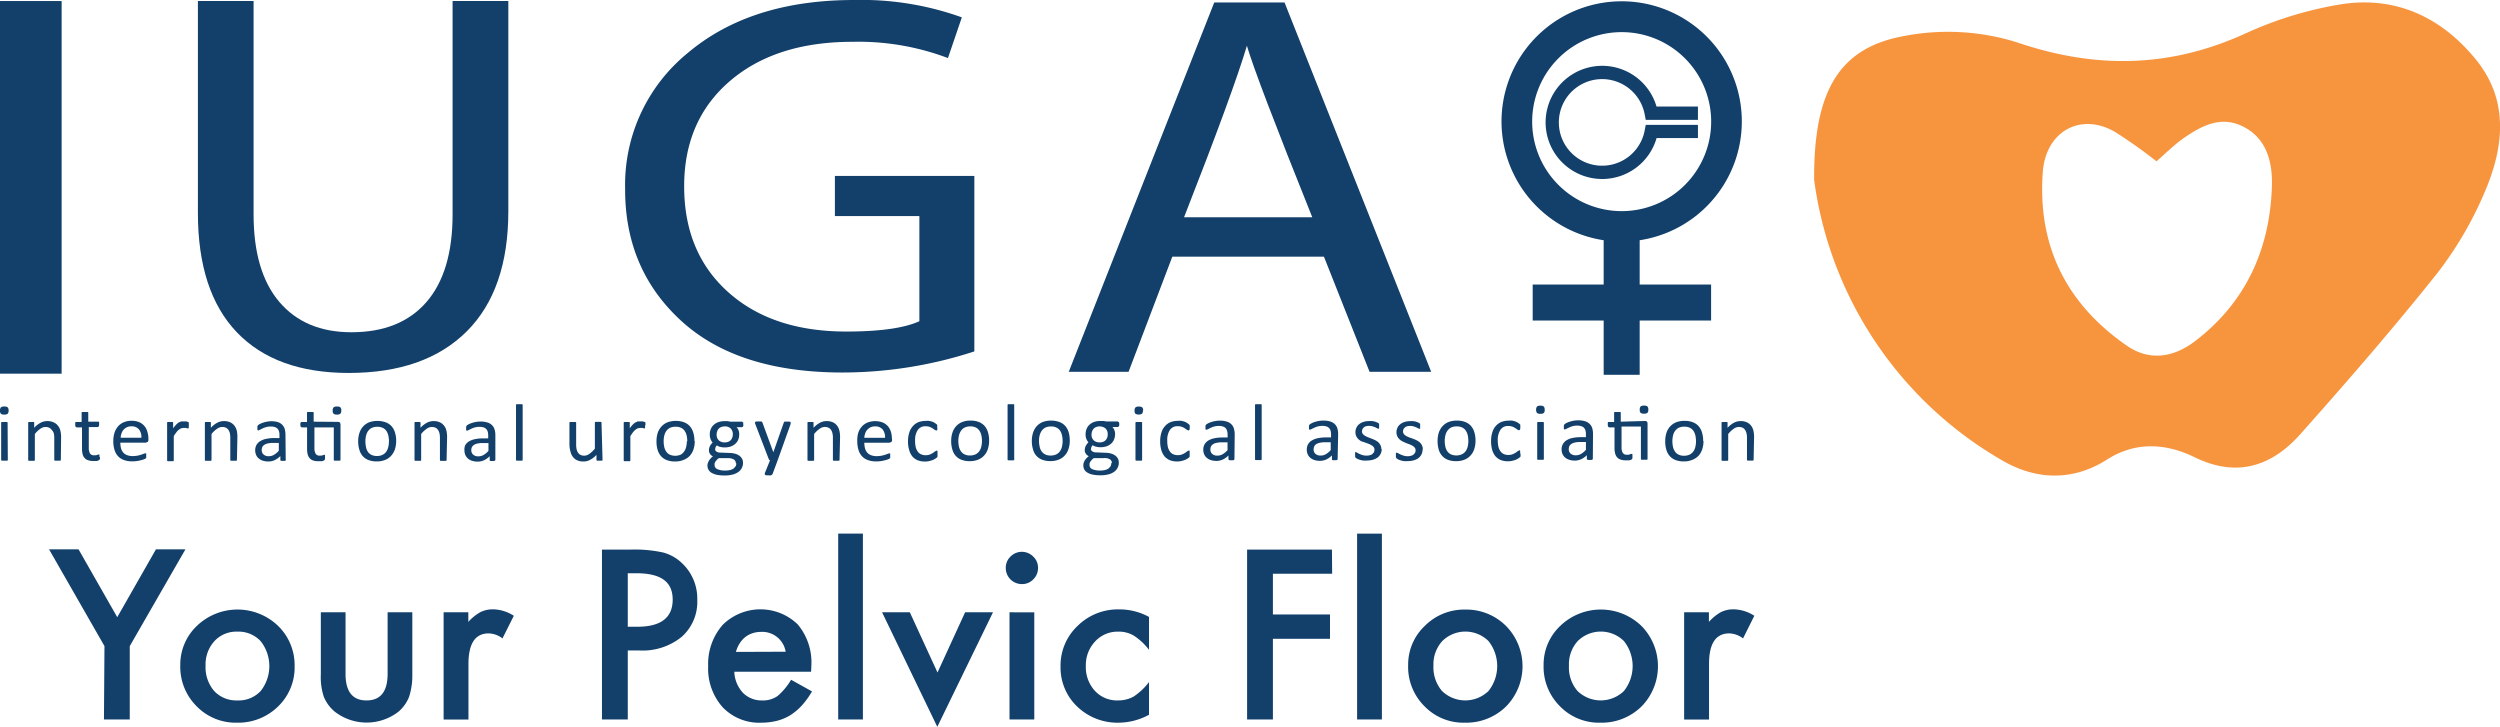
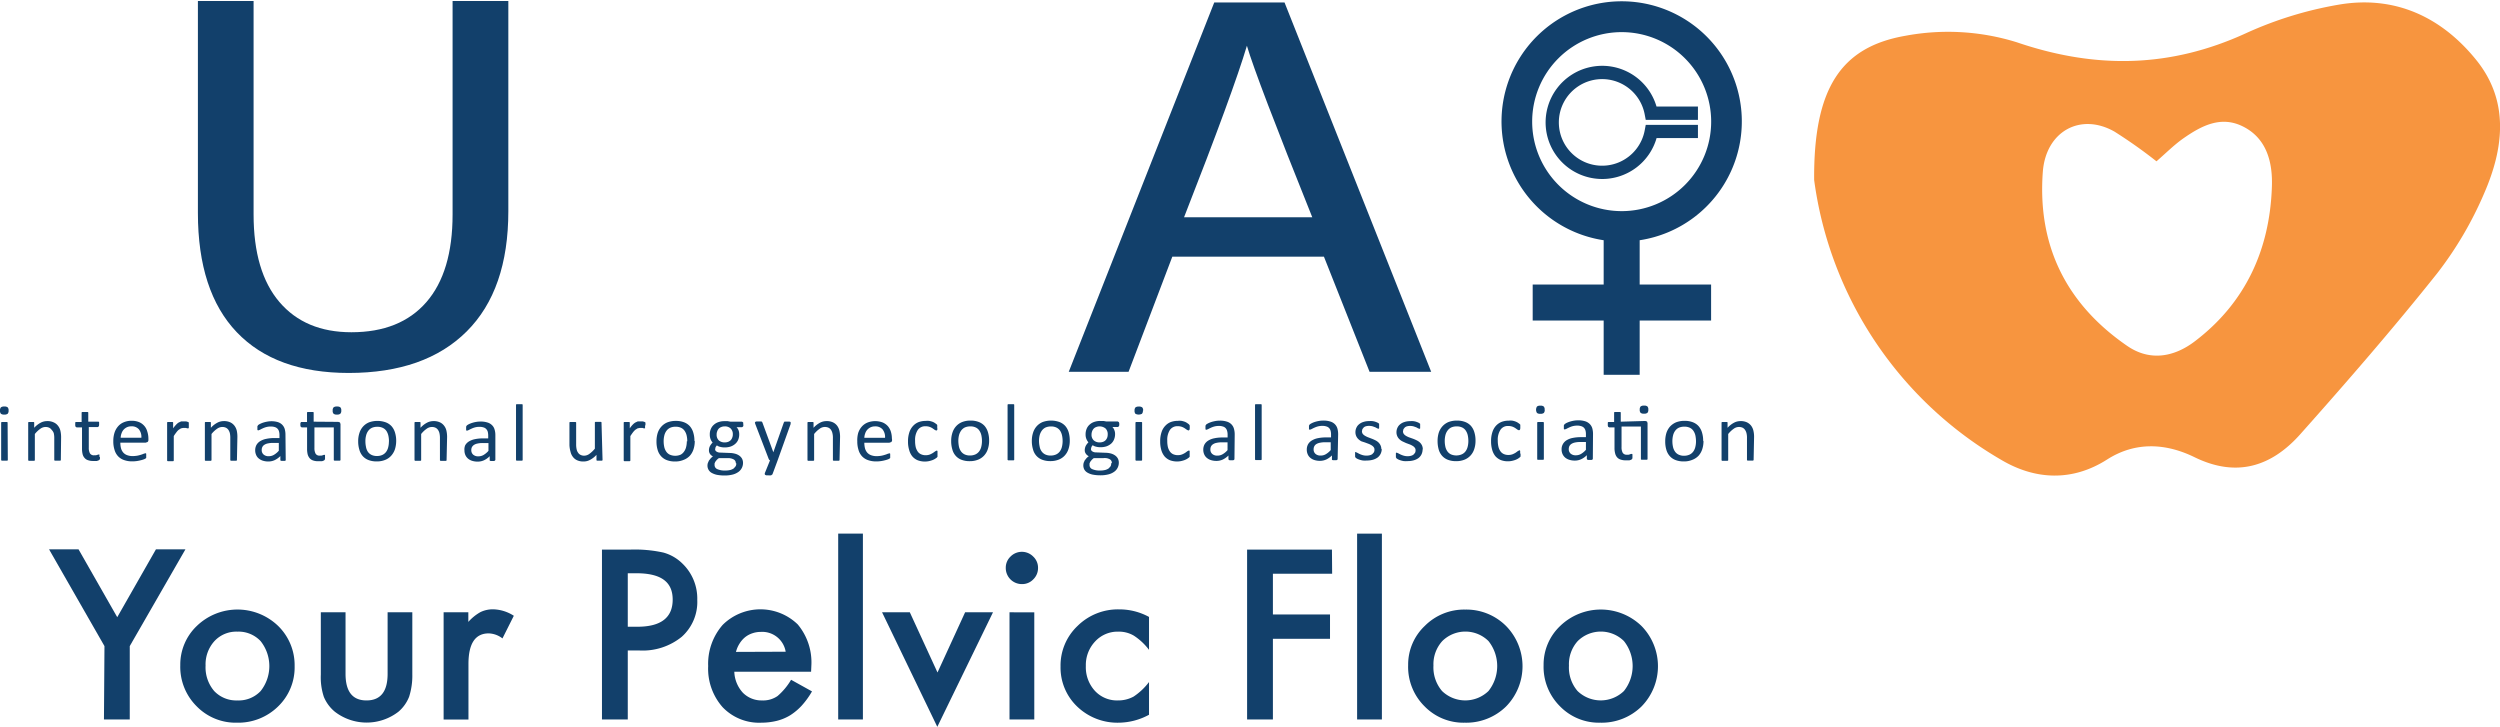
<svg xmlns="http://www.w3.org/2000/svg" viewBox="0 0 387.44 112.64">
  <defs>
    <style>.cls-1{fill:#f7953f;}.cls-2{fill:#12406b;}</style>
  </defs>
  <g id="Layer_2" data-name="Layer 2">
    <g id="Layer_1-2" data-name="Layer 1">
      <path class="cls-1" d="M281.15,27.9a59.23,59.23,0,0,0,29,43.37c5.25,3.11,11,3.4,16.42-.07,4.43-2.82,9.14-2.49,13.52-.35,6.57,3.22,12,1.44,16.49-3.66,7.21-8.1,14.33-16.3,21.1-24.8A56.4,56.4,0,0,0,385,29.93c3-6.9,3.91-14.17-1.15-20.52C378.37,2.56,371.08-.73,362.52.71a58.22,58.22,0,0,0-14.43,4.43c-11.76,5.4-23.31,5.58-35.54,1.41a35.88,35.88,0,0,0-17.29-1C285.24,7.31,281.05,13.76,281.15,27.9Zm35.44-1.29c.48-6.25,5.83-9.21,11.11-6.21A76.07,76.07,0,0,1,334.2,25c1.38-1.19,2.64-2.46,4.06-3.48,2.85-2,5.92-3.67,9.4-1.89,3.64,1.85,4.55,5.54,4.43,9.23-.31,9.89-4.15,18.09-11.9,24-3.25,2.49-7,3.17-10.52.75C320.44,47.27,315.71,38.32,316.59,26.61Z" />
      <path class="cls-2" d="M1.33,63.62a.69.69,0,0,1-.14.5.79.79,0,0,1-.53.13.76.76,0,0,1-.52-.13A.67.67,0,0,1,0,63.63a.71.71,0,0,1,.14-.5A.81.81,0,0,1,.67,63a.76.76,0,0,1,.52.13.67.67,0,0,1,.14.49m-.12,7.62,0,.08-.08.07-.17,0-.26,0-.26,0-.17,0-.09-.07,0-.08V65.55l0-.08.09-.07.17,0H.93l.17,0,.08.07,0,.08Zm8.22,0,0,.08-.08.07-.17,0-.26,0-.26,0-.17,0-.08-.07,0-.08V67.91a3.31,3.31,0,0,0-.08-.79A1.5,1.5,0,0,0,8,66.61a1,1,0,0,0-.39-.33,1.35,1.35,0,0,0-.55-.11,1.39,1.39,0,0,0-.81.28,4.18,4.18,0,0,0-.85.81v4l0,.08-.08.07-.16,0-.27,0-.26,0-.17,0-.09-.07,0-.08V65.55l0-.09.08-.06.15,0h.48l.15,0,.07.06,0,.09v.75a3.61,3.61,0,0,1,1-.79,2.14,2.14,0,0,1,1-.25,2.24,2.24,0,0,1,1,.19A1.69,1.69,0,0,1,9,66a1.94,1.94,0,0,1,.36.75,4.48,4.48,0,0,1,.11,1Zm6.06-.42,0,.29-.08.16-.16.09-.24.08-.28,0-.3,0a2.3,2.3,0,0,1-.79-.12,1.1,1.1,0,0,1-.53-.35,1.32,1.32,0,0,1-.31-.6,3.6,3.6,0,0,1-.09-.86V66.24h-.83l-.16-.1a.66.66,0,0,1-.06-.33l0-.2,0-.13.07-.08.1,0h.82V64l0-.09.08-.06.17,0,.26,0,.27,0,.16,0,.09.06,0,.09v1.35h1.52l.09,0,.07.08,0,.13v.2a.66.66,0,0,1-.06.33l-.15.1H13.76v3.18a1.77,1.77,0,0,0,.18.89.7.7,0,0,0,.65.3l.27,0,.21-.06.15-.06.12,0,.07,0,0,.06,0,.12v.19M23,68.15a.42.42,0,0,1-.13.35l-.29.1H18.65a3.69,3.69,0,0,0,.1.86,1.74,1.74,0,0,0,.33.65,1.48,1.48,0,0,0,.6.42,2.35,2.35,0,0,0,.9.15,4.16,4.16,0,0,0,.75-.07,4.94,4.94,0,0,0,.56-.15,3.44,3.44,0,0,0,.4-.15l.23-.06.08,0,.06.06,0,.13v.33l0,.11,0,.08-.06.07-.21.12a3.56,3.56,0,0,1-.46.15,6,6,0,0,1-.65.14,4.75,4.75,0,0,1-.78.06,3.72,3.72,0,0,1-1.27-.2,2.3,2.3,0,0,1-.92-.58,2.39,2.39,0,0,1-.56-1,4.23,4.23,0,0,1-.19-1.35,4.17,4.17,0,0,1,.19-1.32,2.81,2.81,0,0,1,.57-1,2.34,2.34,0,0,1,.89-.62,2.94,2.94,0,0,1,1.17-.22,3,3,0,0,1,1.18.21,2.19,2.19,0,0,1,1.26,1.44A3.6,3.6,0,0,1,23,68Zm-1.09-.31a1.89,1.89,0,0,0-.38-1.3,1.46,1.46,0,0,0-1.18-.47,1.57,1.57,0,0,0-.7.15,1.65,1.65,0,0,0-.51.39,1.69,1.69,0,0,0-.31.56,2.1,2.1,0,0,0-.13.67Zm7.35-1.92v.23l0,.15-.05.08-.09,0-.12,0-.17-.06-.21,0-.26,0-.32.07-.33.21a1.9,1.9,0,0,0-.36.38c-.13.17-.27.36-.42.6v3.74l0,.08-.08.07-.17,0-.26,0-.27,0-.16,0-.09-.07,0-.08V65.55l0-.09.08-.06.15,0h.48l.15,0,.07.06,0,.09v.83a5.12,5.12,0,0,1,.46-.56,2,2,0,0,1,.4-.34l.38-.17.37,0h.2l.22,0,.21.06.14.06.05.06,0,.07,0,.13v.24m7.46,5.32,0,.08-.09.07-.16,0-.26,0-.27,0-.16,0-.09-.07,0-.08V67.91a3.39,3.39,0,0,0-.07-.79,1.71,1.71,0,0,0-.23-.51,1,1,0,0,0-.39-.33,1.35,1.35,0,0,0-.55-.11,1.39,1.39,0,0,0-.81.28,4,4,0,0,0-.86.81v4l0,.08-.09.07-.16,0-.27,0-.26,0-.17,0-.08-.07,0-.08V65.55l0-.09.07-.06.16,0h.48l.14,0,.08.06,0,.09v.75a3.61,3.61,0,0,1,1-.79,2.15,2.15,0,0,1,1-.25,2.27,2.27,0,0,1,1,.19,1.76,1.76,0,0,1,.65.52,2.09,2.09,0,0,1,.36.75,4.53,4.53,0,0,1,.1,1Zm7.56,0,0,.11-.14.06-.27,0-.27,0-.15-.06,0-.11v-.57a3.18,3.18,0,0,1-.86.62,2.33,2.33,0,0,1-1,.22,2.75,2.75,0,0,1-.84-.12,1.87,1.87,0,0,1-.64-.34,1.37,1.37,0,0,1-.41-.54,1.75,1.75,0,0,1-.15-.74,1.7,1.7,0,0,1,.2-.83,1.67,1.67,0,0,1,.59-.59,2.82,2.82,0,0,1,.93-.35,5.76,5.76,0,0,1,1.23-.12h.81v-.44a2.12,2.12,0,0,0-.07-.59,1,1,0,0,0-.23-.42,1,1,0,0,0-.41-.25,2,2,0,0,0-.63-.09,2.63,2.63,0,0,0-.72.09,3.28,3.28,0,0,0-.56.21c-.16.07-.29.14-.4.2l-.23.09-.1,0-.07-.08,0-.13v-.17l0-.25.11-.18a2,2,0,0,1,.31-.19,3.83,3.83,0,0,1,.49-.2,5.12,5.12,0,0,1,.62-.15,3.79,3.79,0,0,1,.67-.06A3.45,3.45,0,0,1,43,65.4a1.68,1.68,0,0,1,.72.41,1.59,1.59,0,0,1,.4.66,3.28,3.28,0,0,1,.12.93Zm-1.07-2.61h-.92a3.44,3.44,0,0,0-.77.08,1.49,1.49,0,0,0-.54.21.86.86,0,0,0-.32.34,1,1,0,0,0-.1.46.88.88,0,0,0,.29.71,1.13,1.13,0,0,0,.81.26,1.53,1.53,0,0,0,.79-.21,3,3,0,0,0,.76-.64Zm9.21-3.26.27.09.08.25v5.52l0,.08-.09.07-.17,0-.25,0-.27,0-.17,0-.09-.07,0-.08v-5h-3v3.18a1.77,1.77,0,0,0,.18.89.68.68,0,0,0,.64.3l.27,0,.21-.06.16-.06.11,0,.07,0,0,.06,0,.12,0,.19,0,.29-.08.15-.16.1-.24.08-.28,0-.3,0a2.3,2.3,0,0,1-.79-.12,1.2,1.2,0,0,1-.53-.35,1.55,1.55,0,0,1-.31-.6,3.6,3.6,0,0,1-.09-.86V66.24h-.83l-.15-.1a.66.66,0,0,1-.06-.33v-.2l.05-.13.06-.08.1,0h.82V64l0-.09.09-.06.16,0,.26,0,.27,0,.17,0,.08.06,0,.09v1.35Zm.47-1.76a.65.65,0,0,1-.15.5.77.77,0,0,1-.53.13.73.73,0,0,1-.51-.13.62.62,0,0,1-.14-.49.67.67,0,0,1,.14-.5.79.79,0,0,1,.53-.13.78.78,0,0,1,.52.13.67.67,0,0,1,.14.49m8.51,4.71a4.35,4.35,0,0,1-.19,1.28,2.86,2.86,0,0,1-.57,1,2.46,2.46,0,0,1-.94.66,3.36,3.36,0,0,1-1.31.24,3.48,3.48,0,0,1-1.27-.21,2.28,2.28,0,0,1-.9-.61,2.49,2.49,0,0,1-.53-1,4.39,4.39,0,0,1-.18-1.3,4,4,0,0,1,.19-1.28,2.69,2.69,0,0,1,.56-1,2.57,2.57,0,0,1,.94-.66,3.89,3.89,0,0,1,2.58,0,2.37,2.37,0,0,1,.9.6,2.62,2.62,0,0,1,.54,1,4.28,4.28,0,0,1,.18,1.29m-1.12.07a4.17,4.17,0,0,0-.09-.88,2.31,2.31,0,0,0-.29-.72,1.41,1.41,0,0,0-.56-.49,1.87,1.87,0,0,0-.87-.18,2.08,2.08,0,0,0-.83.16,1.53,1.53,0,0,0-.57.47,2,2,0,0,0-.33.71,3.22,3.22,0,0,0-.11.9,4.1,4.1,0,0,0,.09.88A2,2,0,0,0,57,70a1.48,1.48,0,0,0,.56.49,1.9,1.9,0,0,0,.87.18,1.92,1.92,0,0,0,.83-.17,1.51,1.51,0,0,0,.57-.46,1.94,1.94,0,0,0,.33-.71,3.58,3.58,0,0,0,.11-.9m8.94,2.84,0,.08-.08.07-.17,0-.26,0-.27,0-.16,0-.09-.07,0-.08V67.91a3.31,3.31,0,0,0-.08-.79,1.5,1.5,0,0,0-.23-.51,1,1,0,0,0-.39-.33,1.35,1.35,0,0,0-.55-.11,1.39,1.39,0,0,0-.81.28,3.94,3.94,0,0,0-.85.81v4l0,.08-.08.07-.17,0-.27,0-.26,0-.16,0-.09-.07,0-.08V65.55l0-.09.08-.06.15,0h.48l.14,0,.08.06,0,.09v.75a3.61,3.61,0,0,1,1-.79,2.15,2.15,0,0,1,1-.25,2.27,2.27,0,0,1,1,.19,1.69,1.69,0,0,1,.65.52,1.94,1.94,0,0,1,.36.75,4.48,4.48,0,0,1,.11,1Zm7.56,0-.06.11-.14.06-.27,0-.27,0-.14-.06,0-.11v-.57a3,3,0,0,1-.86.62,2.31,2.31,0,0,1-1,.22,2.82,2.82,0,0,1-.85-.12,1.87,1.87,0,0,1-.64-.34,1.58,1.58,0,0,1-.41-.54,1.75,1.75,0,0,1-.15-.74A1.6,1.6,0,0,1,72.1,69a1.64,1.64,0,0,1,.58-.59,2.82,2.82,0,0,1,.93-.35,5.76,5.76,0,0,1,1.23-.12h.82v-.44a2.58,2.58,0,0,0-.07-.59,1,1,0,0,0-.24-.42.89.89,0,0,0-.41-.25,1.91,1.91,0,0,0-.63-.09,2.63,2.63,0,0,0-.72.09,3.16,3.16,0,0,0-.55.21,3.69,3.69,0,0,0-.4.2l-.24.09-.09,0-.07-.08,0-.13v-.17l0-.25.11-.18a2,2,0,0,1,.31-.19,3.46,3.46,0,0,1,.5-.2,4.54,4.54,0,0,1,.61-.15,3.79,3.79,0,0,1,.67-.06,3.37,3.37,0,0,1,1.08.14,1.68,1.68,0,0,1,.72.41,1.49,1.49,0,0,1,.4.66,2.94,2.94,0,0,1,.13.93Zm-1.07-2.61h-.93a3.5,3.5,0,0,0-.77.08,1.49,1.49,0,0,0-.54.21,1,1,0,0,0-.32.34,1,1,0,0,0-.1.46.91.91,0,0,0,.29.71,1.16,1.16,0,0,0,.82.26,1.58,1.58,0,0,0,.79-.21,3.18,3.18,0,0,0,.76-.64ZM81,71.24l0,.08-.08.07-.17,0-.26,0-.27,0-.16,0-.09-.07,0-.08V62.79l0-.09.09-.06.16,0h.53l.17,0,.08.06,0,.09Zm12.38,0,0,.08-.08.07-.16,0-.23,0-.25,0-.15,0-.07-.07,0-.08v-.75a3.55,3.55,0,0,1-1,.78,2.08,2.08,0,0,1-1,.25,2.27,2.27,0,0,1-1-.19,1.69,1.69,0,0,1-.65-.52,1.94,1.94,0,0,1-.36-.75A4.54,4.54,0,0,1,88.25,69V65.55l0-.09.08-.06.18,0h.52l.17,0,.09.06,0,.09v3.31a3.4,3.4,0,0,0,.08.8,1.33,1.33,0,0,0,.23.51.92.92,0,0,0,.38.33,1.2,1.2,0,0,0,.55.12,1.39,1.39,0,0,0,.81-.28,4.47,4.47,0,0,0,.85-.81v-4l0-.09.08-.06.17,0h.53l.16,0,.09.06,0,.09Zm6.59-5.32v.23l0,.15,0,.08-.08,0-.13,0-.17-.06-.21,0-.25,0-.33.07-.33.21a2.7,2.7,0,0,0-.36.38c-.13.17-.26.36-.42.6v3.74l0,.08-.09.07-.16,0-.27,0-.26,0-.17,0-.08-.07,0-.08V65.46l.08-.06.15,0h.48l.15,0,.08.06,0,.09v.83a4.19,4.19,0,0,1,.45-.56,2,2,0,0,1,.41-.34l.37-.17.38,0h.19l.23,0,.21.06.13.06.06.06,0,.07v.37m7.64,2.41a4,4,0,0,1-.19,1.28,2.84,2.84,0,0,1-.56,1,2.58,2.58,0,0,1-1,.66,3.29,3.29,0,0,1-1.31.24,3.47,3.47,0,0,1-1.26-.21,2.28,2.28,0,0,1-.9-.61,2.5,2.5,0,0,1-.54-1,4.4,4.4,0,0,1-.17-1.3,4.35,4.35,0,0,1,.18-1.28,2.71,2.71,0,0,1,.57-1,2.54,2.54,0,0,1,.93-.66,3.58,3.58,0,0,1,1.32-.23,3.47,3.47,0,0,1,1.26.21,2.37,2.37,0,0,1,.9.6,2.62,2.62,0,0,1,.54,1,4.28,4.28,0,0,1,.18,1.29m-1.11.07a4.17,4.17,0,0,0-.09-.88,2.11,2.11,0,0,0-.3-.72,1.38,1.38,0,0,0-.55-.49,1.94,1.94,0,0,0-.88-.18,2,2,0,0,0-.82.16,1.49,1.49,0,0,0-.58.47,2,2,0,0,0-.33.71,3.64,3.64,0,0,0-.11.9,4.1,4.1,0,0,0,.09.88,2,2,0,0,0,.3.72,1.41,1.41,0,0,0,.56.49,2.13,2.13,0,0,0,1.69,0A1.47,1.47,0,0,0,106,70a1.94,1.94,0,0,0,.33-.71,3.58,3.58,0,0,0,.11-.9m8.77-2.6a.62.62,0,0,1-.06.32l-.16.1h-.84a1.33,1.33,0,0,1,.32.51,1.79,1.79,0,0,1,.09.57,2.14,2.14,0,0,1-.16.87,1.69,1.69,0,0,1-.47.64,2.12,2.12,0,0,1-.72.41,3,3,0,0,1-.93.13,2.48,2.48,0,0,1-.68-.09,1.23,1.23,0,0,1-.5-.23l-.2.26-.07.34a.4.4,0,0,0,.21.36,1,1,0,0,0,.56.16l1.54.06a3.28,3.28,0,0,1,.8.12,2,2,0,0,1,.64.3,1.44,1.44,0,0,1,.42.47,1.4,1.4,0,0,1,.15.66,1.71,1.71,0,0,1-.69,1.37,2.63,2.63,0,0,1-.89.42,4.92,4.92,0,0,1-1.29.15,6,6,0,0,1-1.21-.11,3,3,0,0,1-.82-.32,1.28,1.28,0,0,1-.61-1.1,1.39,1.39,0,0,1,.06-.4l.16-.37.27-.34a2.27,2.27,0,0,1,.36-.32,1.18,1.18,0,0,1-.47-.4,1,1,0,0,1-.15-.52,1.46,1.46,0,0,1,.16-.69,2.41,2.41,0,0,1,.41-.54,1.6,1.6,0,0,1-.32-.53,1.85,1.85,0,0,1-.12-.71,2,2,0,0,1,.17-.87,1.73,1.73,0,0,1,.47-.65,2,2,0,0,1,.72-.41,2.73,2.73,0,0,1,.92-.14l.5,0,.43.08H115l.17.11a.76.76,0,0,1,0,.31m-1.14,6a.62.62,0,0,0-.31-.56,1.68,1.68,0,0,0-.84-.21L111.41,71a2.17,2.17,0,0,0-.35.3l-.21.27-.11.25,0,.26a.69.69,0,0,0,.44.63,2.75,2.75,0,0,0,1.2.21,3.15,3.15,0,0,0,.82-.09,1.75,1.75,0,0,0,.53-.25l.29-.34a1,1,0,0,0,.09-.42m-.54-4.51a1.22,1.22,0,0,0-.33-.9,1.27,1.27,0,0,0-.94-.33,1.35,1.35,0,0,0-.55.11,1.05,1.05,0,0,0-.39.27,1.25,1.25,0,0,0-.22.41,1.27,1.27,0,0,0-.08.48,1.19,1.19,0,0,0,.33.89,1.3,1.3,0,0,0,.93.32,1.4,1.4,0,0,0,.56-.1,1.19,1.19,0,0,0,.39-.27,1.2,1.2,0,0,0,.22-.4,1.27,1.27,0,0,0,.08-.48m6.92,4.1-.78,2.1-.2.15a1.56,1.56,0,0,1-.49,0h-.27l-.16-.06-.07-.1,0-.15.81-2-.11-.08-.08-.12-2.09-5.44-.06-.21.06-.12.16-.06.32,0h.31l.17,0,.1.07.06.13,1.68,4.57h0l1.62-4.6.1-.15.16,0,.32,0,.3,0,.18.06,0,.12,0,.19Zm9.62-.16,0,.08-.09.07-.16,0-.27,0-.26,0-.17,0-.08-.07,0-.08V67.91a2.86,2.86,0,0,0-.08-.79,1.49,1.49,0,0,0-.22-.51,1,1,0,0,0-.39-.33,1.37,1.37,0,0,0-1.37.17,4.18,4.18,0,0,0-.85.81v4l0,.08-.09.07-.16,0-.27,0-.26,0-.17,0-.08-.07,0-.08V65.55l0-.09.08-.06.15,0h.48l.15,0,.08.06,0,.09v.75a3.61,3.61,0,0,1,1-.79,2.15,2.15,0,0,1,1-.25,2.27,2.27,0,0,1,1,.19,1.76,1.76,0,0,1,.65.52,2.07,2.07,0,0,1,.35.75,4,4,0,0,1,.11,1Zm8.14-3.09a.42.42,0,0,1-.13.35l-.29.1h-3.88a3.69,3.69,0,0,0,.1.86,1.74,1.74,0,0,0,.33.65,1.48,1.48,0,0,0,.6.42,2.35,2.35,0,0,0,.9.15,4.16,4.16,0,0,0,.75-.07,4.94,4.94,0,0,0,.56-.15,2.86,2.86,0,0,0,.4-.15l.23-.06.08,0,.06.06,0,.13v.44l0,.08-.06.07-.21.12a3.56,3.56,0,0,1-.46.15,6,6,0,0,1-.65.14,4.84,4.84,0,0,1-.78.06,3.72,3.72,0,0,1-1.27-.2,2.3,2.3,0,0,1-.92-.58,2.39,2.39,0,0,1-.56-1,4.23,4.23,0,0,1-.19-1.35A4.17,4.17,0,0,1,133,67.1a2.81,2.81,0,0,1,.57-1,2.42,2.42,0,0,1,.89-.62,3.32,3.32,0,0,1,2.35,0,2.3,2.3,0,0,1,.8.58,2.38,2.38,0,0,1,.46.86,3.6,3.6,0,0,1,.15,1Zm-1.09-.31a1.89,1.89,0,0,0-.38-1.3,1.45,1.45,0,0,0-1.18-.47,1.57,1.57,0,0,0-.7.15,1.65,1.65,0,0,0-.51.39,1.69,1.69,0,0,0-.31.56,2.1,2.1,0,0,0-.13.67Zm8.13,2.53v.19l0,.13,0,.09-.1.12-.28.2a2.56,2.56,0,0,1-.44.21,4.1,4.1,0,0,1-.53.15,3.16,3.16,0,0,1-1.72-.14,2.24,2.24,0,0,1-.82-.59,2.58,2.58,0,0,1-.5-1,4.32,4.32,0,0,1-.18-1.31,4.38,4.38,0,0,1,.21-1.44,2.66,2.66,0,0,1,.59-1,2.3,2.3,0,0,1,.86-.58,3.22,3.22,0,0,1,1.08-.18,2.5,2.5,0,0,1,.55,0,3.17,3.17,0,0,1,.49.13,1.78,1.78,0,0,1,.39.2l.25.18.11.12,0,.11,0,.13v.19a.76.76,0,0,1,0,.35l-.15.09-.22-.1-.33-.23a2.06,2.06,0,0,0-.47-.24,1.83,1.83,0,0,0-.66-.1,1.38,1.38,0,0,0-1.19.58,2.8,2.8,0,0,0-.41,1.67,4,4,0,0,0,.1,1,2.1,2.1,0,0,0,.32.69,1.22,1.22,0,0,0,.52.41,1.67,1.67,0,0,0,.69.14,1.84,1.84,0,0,0,.65-.11,3.19,3.19,0,0,0,.49-.25l.35-.25.21-.11.08,0,.06.09,0,.15v.22m8-2a4,4,0,0,1-.19,1.28,2.69,2.69,0,0,1-.56,1,2.54,2.54,0,0,1-.94.66,3.36,3.36,0,0,1-1.31.24,3.48,3.48,0,0,1-1.27-.21,2.28,2.28,0,0,1-.9-.61,2.36,2.36,0,0,1-.53-1,4.39,4.39,0,0,1-.18-1.3,4,4,0,0,1,.19-1.28,2.69,2.69,0,0,1,.56-1,2.57,2.57,0,0,1,.94-.66,3.48,3.48,0,0,1,1.31-.23,3.43,3.43,0,0,1,1.26.21,2.37,2.37,0,0,1,.9.6,2.62,2.62,0,0,1,.54,1,4.28,4.28,0,0,1,.18,1.29m-1.11.07a4.17,4.17,0,0,0-.09-.88,2.11,2.11,0,0,0-.3-.72,1.38,1.38,0,0,0-.55-.49,1.87,1.87,0,0,0-.87-.18,2.08,2.08,0,0,0-.83.16,1.53,1.53,0,0,0-.57.47,2.23,2.23,0,0,0-.34.71,3.64,3.64,0,0,0-.11.9,4.85,4.85,0,0,0,.09.88,2,2,0,0,0,.3.72,1.48,1.48,0,0,0,.56.49,1.87,1.87,0,0,0,.87.18,2,2,0,0,0,.83-.17,1.51,1.51,0,0,0,.57-.46,1.94,1.94,0,0,0,.33-.71,3.58,3.58,0,0,0,.11-.9m5,2.84,0,.08-.08.07-.17,0-.27,0-.26,0-.16,0-.09-.07,0-.08V62.79l0-.09.09-.06.16,0h.53l.17,0,.08.06,0,.09Zm8.61-2.91a4,4,0,0,1-.19,1.28,2.69,2.69,0,0,1-.56,1,2.46,2.46,0,0,1-.94.66,3.36,3.36,0,0,1-1.31.24,3.48,3.48,0,0,1-1.27-.21,2.28,2.28,0,0,1-.9-.61,2.36,2.36,0,0,1-.53-1,4.39,4.39,0,0,1-.18-1.3,4,4,0,0,1,.19-1.28,2.69,2.69,0,0,1,.56-1,2.57,2.57,0,0,1,.94-.66,3.89,3.89,0,0,1,2.58,0,2.37,2.37,0,0,1,.9.6,2.62,2.62,0,0,1,.54,1,4.63,4.63,0,0,1,.17,1.29m-1.11.07a4.17,4.17,0,0,0-.09-.88,2.31,2.31,0,0,0-.29-.72,1.48,1.48,0,0,0-.56-.49,1.87,1.87,0,0,0-.87-.18,2.08,2.08,0,0,0-.83.16,1.53,1.53,0,0,0-.57.47,2.23,2.23,0,0,0-.34.71,3.64,3.64,0,0,0-.11.9,4.09,4.09,0,0,0,.1.88,1.79,1.79,0,0,0,.29.72,1.48,1.48,0,0,0,.56.49,1.87,1.87,0,0,0,.87.18,2,2,0,0,0,.83-.17,1.51,1.51,0,0,0,.57-.46,1.94,1.94,0,0,0,.33-.71,3.58,3.58,0,0,0,.11-.9m8.78-2.6a.52.52,0,0,1-.07.32l-.15.1h-.84a1.3,1.3,0,0,1,.31.51,1.56,1.56,0,0,1,.1.57,2.14,2.14,0,0,1-.17.87,1.67,1.67,0,0,1-.46.64,2.26,2.26,0,0,1-.73.41,3,3,0,0,1-.93.13,2.59,2.59,0,0,1-.68-.09,1.29,1.29,0,0,1-.5-.23l-.19.26-.08.34a.42.42,0,0,0,.21.36,1,1,0,0,0,.57.16l1.54.06a3.28,3.28,0,0,1,.8.12,2,2,0,0,1,.63.3,1.44,1.44,0,0,1,.42.47,1.4,1.4,0,0,1,.15.66,1.71,1.71,0,0,1-.17.74,1.63,1.63,0,0,1-.52.63,2.54,2.54,0,0,1-.89.42,4.84,4.84,0,0,1-1.28.15,5.88,5.88,0,0,1-1.21-.11,2.75,2.75,0,0,1-.82-.32,1.29,1.29,0,0,1-.47-.49,1.37,1.37,0,0,1-.14-.61,1.83,1.83,0,0,1,.05-.4l.16-.37.27-.34a2.37,2.37,0,0,1,.37-.32,1.11,1.11,0,0,1-.47-.4.89.89,0,0,1-.16-.52,1.59,1.59,0,0,1,.16-.69,2.41,2.41,0,0,1,.41-.54,1.79,1.79,0,0,1-.32-.53,1.85,1.85,0,0,1-.12-.71,2.18,2.18,0,0,1,.17-.87,1.73,1.73,0,0,1,.47-.65,2,2,0,0,1,.72-.41,2.77,2.77,0,0,1,.92-.14l.5,0,.44.08h1.78l.16.11a.6.6,0,0,1,.06.31m-1.15,6a.62.62,0,0,0-.31-.56A1.62,1.62,0,0,0,171,71L169.51,71a2.07,2.07,0,0,0-.34.3l-.21.27-.11.25,0,.26a.68.68,0,0,0,.43.63,2.81,2.81,0,0,0,1.2.21,3.15,3.15,0,0,0,.82-.09,1.75,1.75,0,0,0,.53-.25l.3-.34a1.16,1.16,0,0,0,.08-.42m-.54-4.51a1.22,1.22,0,0,0-.33-.9,1.46,1.46,0,0,0-1.48-.22.91.91,0,0,0-.39.27,1.27,1.27,0,0,0-.23.41,1.51,1.51,0,0,0-.08.48,1.16,1.16,0,0,0,.34.89,1.29,1.29,0,0,0,.92.32,1.37,1.37,0,0,0,.56-.1,1,1,0,0,0,.39-.27,1.23,1.23,0,0,0,.23-.4,1.51,1.51,0,0,0,.07-.48m5.45-3.68a.65.65,0,0,1-.15.5,1.1,1.1,0,0,1-1,0,.67.67,0,0,1-.14-.49.71.71,0,0,1,.14-.5.79.79,0,0,1,.53-.13.76.76,0,0,1,.52.13.67.67,0,0,1,.14.49M177,71.24l0,.08-.08.07-.17,0-.26,0-.27,0-.16,0-.09-.07,0-.08V65.55l0-.08.09-.07.16,0h.53l.17,0,.08.07,0,.08Zm7.37-.87v.19l0,.13,0,.09-.1.12-.28.2a2.56,2.56,0,0,1-.44.21,4.1,4.1,0,0,1-.53.15,3.16,3.16,0,0,1-1.72-.14,2.24,2.24,0,0,1-.82-.59,2.75,2.75,0,0,1-.51-1,4.68,4.68,0,0,1-.17-1.31,4.38,4.38,0,0,1,.21-1.44,2.54,2.54,0,0,1,.59-1,2.3,2.3,0,0,1,.86-.58,3.24,3.24,0,0,1,1.09-.18,2.41,2.41,0,0,1,.54,0,3.17,3.17,0,0,1,.49.13,1.78,1.78,0,0,1,.39.2l.25.18.11.12.05.11,0,.13v.19a.92.92,0,0,1-.05.35l-.15.09-.22-.1-.33-.23a2.29,2.29,0,0,0-.47-.24,1.87,1.87,0,0,0-.66-.1,1.38,1.38,0,0,0-1.19.58,2.8,2.8,0,0,0-.41,1.67,4,4,0,0,0,.1,1,2.1,2.1,0,0,0,.32.69,1.26,1.26,0,0,0,.51.41,1.75,1.75,0,0,0,.7.14,1.8,1.8,0,0,0,.65-.11,3.19,3.19,0,0,0,.49-.25l.34-.25.22-.11.08,0,.06.09,0,.15v.22m6.94.88-.06.11-.14.06-.27,0-.27,0-.14-.06-.05-.11v-.57a3.18,3.18,0,0,1-.86.62,2.33,2.33,0,0,1-1,.22,2.75,2.75,0,0,1-.84-.12,1.87,1.87,0,0,1-.64-.34,1.46,1.46,0,0,1-.41-.54,1.75,1.75,0,0,1-.15-.74,1.7,1.7,0,0,1,.2-.83,1.67,1.67,0,0,1,.59-.59,2.82,2.82,0,0,1,.93-.35,5.76,5.76,0,0,1,1.23-.12h.82v-.44a2.1,2.1,0,0,0-.08-.59,1,1,0,0,0-.23-.42.88.88,0,0,0-.42-.25,1.81,1.81,0,0,0-.62-.09,2.63,2.63,0,0,0-.72.09,3.28,3.28,0,0,0-.56.21c-.16.07-.29.14-.4.2l-.24.09-.09,0-.07-.08,0-.13v-.17l0-.25.11-.18a2,2,0,0,1,.31-.19,3.83,3.83,0,0,1,.49-.2,5.12,5.12,0,0,1,.62-.15,3.79,3.79,0,0,1,.67-.06,3.41,3.41,0,0,1,1.08.14,1.68,1.68,0,0,1,.72.41,1.59,1.59,0,0,1,.4.66,3.26,3.26,0,0,1,.13.93Zm-1.07-2.61h-.93a3.44,3.44,0,0,0-.77.08,1.49,1.49,0,0,0-.54.21.93.93,0,0,0-.32.34,1,1,0,0,0-.1.46.88.88,0,0,0,.29.71,1.13,1.13,0,0,0,.81.26,1.53,1.53,0,0,0,.79-.21,3,3,0,0,0,.77-.64Zm5.29,2.6,0,.08-.09.07-.16,0-.27,0-.26,0-.16,0-.09-.07,0-.08V62.79l0-.09.09-.06.16,0h.53l.16,0,.09.06,0,.09Zm11.77,0-.05.11-.14.06-.27,0-.27,0-.15-.06,0-.11v-.57a3.18,3.18,0,0,1-.86.62,2.36,2.36,0,0,1-1,.22,2.75,2.75,0,0,1-.84-.12,1.87,1.87,0,0,1-.64-.34,1.46,1.46,0,0,1-.41-.54,1.75,1.75,0,0,1-.15-.74,1.7,1.7,0,0,1,.2-.83,1.67,1.67,0,0,1,.59-.59,2.85,2.85,0,0,1,.92-.35,5.86,5.86,0,0,1,1.24-.12h.81v-.44a2.12,2.12,0,0,0-.07-.59,1,1,0,0,0-.23-.42.93.93,0,0,0-.42-.25,1.89,1.89,0,0,0-.62-.09,2.63,2.63,0,0,0-.72.09,3.28,3.28,0,0,0-.56.21c-.16.07-.29.14-.4.2l-.24.09-.09,0-.07-.08,0-.13v-.17l0-.25.11-.18a2,2,0,0,1,.31-.19,3.31,3.31,0,0,1,.49-.2,4.7,4.7,0,0,1,.62-.15,3.71,3.71,0,0,1,.67-.06,3.41,3.41,0,0,1,1.08.14,1.68,1.68,0,0,1,.72.41,1.59,1.59,0,0,1,.4.66,3.28,3.28,0,0,1,.12.93Zm-1.07-2.61h-.92a3.44,3.44,0,0,0-.77.08,1.62,1.62,0,0,0-.55.21.9.9,0,0,0-.31.34,1,1,0,0,0-.1.46.88.88,0,0,0,.29.71,1.13,1.13,0,0,0,.81.26,1.53,1.53,0,0,0,.79-.21,3,3,0,0,0,.76-.64Zm7.91,1a1.79,1.79,0,0,1-.17.78,1.65,1.65,0,0,1-.47.58,2.31,2.31,0,0,1-.74.35,3.38,3.38,0,0,1-.93.12,3.83,3.83,0,0,1-.6,0,3.19,3.19,0,0,1-.51-.12,3,3,0,0,1-.38-.15l-.23-.14-.1-.18,0-.31,0-.2,0-.13,0-.08.09,0,.21.09.34.18a3.35,3.35,0,0,0,.49.19,2.13,2.13,0,0,0,.65.09,1.88,1.88,0,0,0,.49-.06,1.15,1.15,0,0,0,.39-.17l.25-.28a.88.88,0,0,0,.09-.41.6.6,0,0,0-.13-.4,1.09,1.09,0,0,0-.34-.29,2.57,2.57,0,0,0-.47-.23l-.54-.2L211,68.4a2,2,0,0,1-.47-.33,1.46,1.46,0,0,1-.47-1.12,1.57,1.57,0,0,1,.14-.64,1.41,1.41,0,0,1,.4-.54,1.88,1.88,0,0,1,.67-.37,2.7,2.7,0,0,1,.94-.14,2.42,2.42,0,0,1,.47,0,2.5,2.5,0,0,1,.43.09l.32.12.21.12.09.09,0,.08,0,.12v.36l0,.13-.06.07-.07,0-.17-.06-.29-.16-.42-.15a2.21,2.21,0,0,0-.54-.07,1.77,1.77,0,0,0-.49.06.85.85,0,0,0-.34.18l-.21.26-.07.33a.72.72,0,0,0,.13.42,1.26,1.26,0,0,0,.35.29,2.93,2.93,0,0,0,.47.23l.55.21a5.38,5.38,0,0,1,.55.24,2,2,0,0,1,.48.32,1.57,1.57,0,0,1,.34.46,1.34,1.34,0,0,1,.13.63m6.4,0a1.79,1.79,0,0,1-.17.78,1.65,1.65,0,0,1-.47.58,2.31,2.31,0,0,1-.74.35,3.38,3.38,0,0,1-.93.12,3.83,3.83,0,0,1-.6,0,3.19,3.19,0,0,1-.51-.12,3,3,0,0,1-.38-.15l-.23-.14-.11-.18,0-.31,0-.2,0-.13.05-.08.08,0,.22.09.34.18a3.35,3.35,0,0,0,.49.19,2.13,2.13,0,0,0,.65.09,1.83,1.83,0,0,0,.49-.06,1.15,1.15,0,0,0,.39-.17l.25-.28a.88.88,0,0,0,.09-.41.6.6,0,0,0-.13-.4,1.09,1.09,0,0,0-.34-.29,2.57,2.57,0,0,0-.47-.23l-.54-.2-.54-.25a1.8,1.8,0,0,1-.47-.33,1.46,1.46,0,0,1-.47-1.12,1.57,1.57,0,0,1,.14-.64,1.41,1.41,0,0,1,.4-.54,1.88,1.88,0,0,1,.67-.37,2.7,2.7,0,0,1,.94-.14,2.42,2.42,0,0,1,.47,0,2.5,2.5,0,0,1,.43.09l.32.12.2.12.1.09,0,.08,0,.12v.36l0,.13-.06.07-.07,0-.17-.06-.29-.16-.42-.15a2.14,2.14,0,0,0-.54-.07,1.77,1.77,0,0,0-.49.06.85.85,0,0,0-.34.18l-.21.26-.07.33a.72.72,0,0,0,.13.42,1.37,1.37,0,0,0,.34.29,3.05,3.05,0,0,0,.48.23L219,68a5.38,5.38,0,0,1,.55.24,2,2,0,0,1,.48.32,1.57,1.57,0,0,1,.34.46,1.47,1.47,0,0,1,.13.63m8.17-1.36a4,4,0,0,1-.19,1.28,2.69,2.69,0,0,1-.56,1,2.54,2.54,0,0,1-.94.66,3.38,3.38,0,0,1-1.32.24,3.47,3.47,0,0,1-1.26-.21,2.28,2.28,0,0,1-.9-.61,2.5,2.5,0,0,1-.54-1,4.76,4.76,0,0,1-.17-1.3,4.35,4.35,0,0,1,.18-1.28,2.86,2.86,0,0,1,.57-1,2.62,2.62,0,0,1,.93-.66,3.58,3.58,0,0,1,1.32-.23,3.47,3.47,0,0,1,1.26.21,2.37,2.37,0,0,1,.9.6,2.62,2.62,0,0,1,.54,1,4.28,4.28,0,0,1,.18,1.29m-1.11.07a4.17,4.17,0,0,0-.09-.88,2.11,2.11,0,0,0-.3-.72,1.38,1.38,0,0,0-.55-.49,1.9,1.9,0,0,0-.87-.18,2,2,0,0,0-.83.16,1.53,1.53,0,0,0-.57.47,2,2,0,0,0-.34.71,3.64,3.64,0,0,0-.11.9,4.1,4.1,0,0,0,.09.88,2,2,0,0,0,.3.72,1.48,1.48,0,0,0,.56.49,2.13,2.13,0,0,0,1.69,0,1.47,1.47,0,0,0,.58-.46,1.94,1.94,0,0,0,.33-.71,3.58,3.58,0,0,0,.11-.9m8.09,2v.19l0,.13,0,.09-.11.12-.27.2a3,3,0,0,1-.44.21,4.26,4.26,0,0,1-.54.15,2.88,2.88,0,0,1-.59.06,3,3,0,0,1-1.13-.2,2.33,2.33,0,0,1-.82-.59,2.73,2.73,0,0,1-.5-1,4.68,4.68,0,0,1-.17-1.31,4.38,4.38,0,0,1,.21-1.44,2.65,2.65,0,0,1,.58-1,2.42,2.42,0,0,1,.87-.58,3.14,3.14,0,0,1,1.08-.18,2.5,2.5,0,0,1,.55,0,2.77,2.77,0,0,1,.48.13,2.13,2.13,0,0,1,.4.2l.25.18.11.12,0,.11,0,.13v.19a.73.73,0,0,1-.06.35l-.14.09-.23-.1-.32-.23a2.29,2.29,0,0,0-.47-.24,1.91,1.91,0,0,0-.66-.1,1.35,1.35,0,0,0-1.19.58,2.8,2.8,0,0,0-.42,1.67,4,4,0,0,0,.11,1,1.92,1.92,0,0,0,.32.69,1.26,1.26,0,0,0,.51.41,1.71,1.71,0,0,0,.7.14,1.88,1.88,0,0,0,.65-.11,3.19,3.19,0,0,0,.49-.25l.34-.25.22-.11.08,0,.05.09,0,.15v.22m3.8-6.75a.65.65,0,0,1-.14.5.79.79,0,0,1-.53.13.78.78,0,0,1-.52-.13.92.92,0,0,1,0-1,.76.76,0,0,1,.52-.13.74.74,0,0,1,.52.13.62.62,0,0,1,.14.49m-.12,7.62,0,.08-.09.07-.16,0-.27,0-.26,0-.17,0-.08-.07,0-.08V65.55l0-.08.08-.07.17,0h.53l.16,0,.09.07,0,.08Zm7.59,0-.05.11-.15.06-.26,0-.27,0-.15-.06-.05-.11v-.57a2.9,2.9,0,0,1-.86.62,2.28,2.28,0,0,1-1,.22,2.75,2.75,0,0,1-.84-.12,1.83,1.83,0,0,1-.65-.34,1.58,1.58,0,0,1-.41-.54,1.75,1.75,0,0,1-.15-.74,1.6,1.6,0,0,1,.21-.83,1.64,1.64,0,0,1,.58-.59,2.82,2.82,0,0,1,.93-.35,5.86,5.86,0,0,1,1.24-.12h.81v-.44a2.12,2.12,0,0,0-.07-.59,1.06,1.06,0,0,0-.23-.42,1,1,0,0,0-.42-.25,1.91,1.91,0,0,0-.63-.09,2.68,2.68,0,0,0-.72.09,3.16,3.16,0,0,0-.55.21c-.16.07-.29.14-.4.2l-.24.09-.09,0-.07-.08,0-.13,0-.17,0-.25.11-.18a2.34,2.34,0,0,1,.3-.19,4,4,0,0,1,.5-.2,5,5,0,0,1,.61-.15,3.91,3.91,0,0,1,.68-.06,3.45,3.45,0,0,1,1.08.14,1.71,1.71,0,0,1,.71.41,1.61,1.61,0,0,1,.41.66,3.28,3.28,0,0,1,.12.93Zm-1.07-2.61h-.92a3.53,3.53,0,0,0-.78.08,1.65,1.65,0,0,0-.54.21,1,1,0,0,0-.32.34,1.15,1.15,0,0,0-.1.46.91.91,0,0,0,.29.71,1.17,1.17,0,0,0,.82.26,1.58,1.58,0,0,0,.79-.21,3.18,3.18,0,0,0,.76-.64Zm9.21-3.26.27.09.07.25v5.52l0,.08-.09.07-.16,0-.26,0-.27,0-.17,0-.08-.07,0-.08v-5h-3v3.18a1.77,1.77,0,0,0,.18.89.7.7,0,0,0,.65.3l.27,0,.2-.06.16-.06.12,0,.06,0,.05.06,0,.12v.19l0,.29-.07.15-.16.1-.24.08-.28,0-.31,0a2.28,2.28,0,0,1-.78-.12,1.18,1.18,0,0,1-.54-.35,1.42,1.42,0,0,1-.3-.6,3.13,3.13,0,0,1-.1-.86V66.24h-.82l-.16-.1a.66.66,0,0,1-.06-.33l0-.2,0-.13.07-.08.09,0h.82V64l0-.09.08-.06.17,0,.26,0,.27,0,.16,0,.09.06,0,.09v1.35Zm.46-1.76a.69.69,0,0,1-.14.5.79.79,0,0,1-.53.13.76.76,0,0,1-.52-.13.67.67,0,0,1-.14-.49.71.71,0,0,1,.14-.5.81.81,0,0,1,.53-.13.76.76,0,0,1,.52.13.67.67,0,0,1,.14.49M264,68.33a4,4,0,0,1-.19,1.28,2.84,2.84,0,0,1-.56,1,2.58,2.58,0,0,1-1,.66,3.29,3.29,0,0,1-1.31.24,3.47,3.47,0,0,1-1.26-.21,2.28,2.28,0,0,1-.9-.61,2.5,2.5,0,0,1-.54-1,4.4,4.4,0,0,1-.17-1.3,4.35,4.35,0,0,1,.18-1.28,2.84,2.84,0,0,1,.56-1,2.75,2.75,0,0,1,.94-.66,3.58,3.58,0,0,1,1.32-.23,3.47,3.47,0,0,1,1.26.21,2.37,2.37,0,0,1,.9.6,2.62,2.62,0,0,1,.54,1,4.28,4.28,0,0,1,.18,1.29m-1.11.07a5,5,0,0,0-.09-.88,2.11,2.11,0,0,0-.3-.72,1.38,1.38,0,0,0-.55-.49,1.93,1.93,0,0,0-.87-.18,2.13,2.13,0,0,0-.84.16,1.53,1.53,0,0,0-.57.47,2,2,0,0,0-.33.71,3.64,3.64,0,0,0-.11.9,4.1,4.1,0,0,0,.09.88,2,2,0,0,0,.3.72,1.41,1.41,0,0,0,.56.49,1.87,1.87,0,0,0,.87.18,2,2,0,0,0,.83-.17,1.51,1.51,0,0,0,.57-.46,1.94,1.94,0,0,0,.33-.71,3.58,3.58,0,0,0,.11-.9m8.93,2.84,0,.08-.09.07-.16,0-.26,0-.27,0-.17,0-.08-.07,0-.08V67.91a2.86,2.86,0,0,0-.08-.79,1.5,1.5,0,0,0-.23-.51,1,1,0,0,0-.38-.33,1.37,1.37,0,0,0-1.37.17,4.18,4.18,0,0,0-.85.81v4l0,.08-.09.07-.16,0-.27,0-.26,0-.17,0-.08-.07,0-.08V65.55l0-.09.08-.06.15,0h.48l.15,0,.07.06,0,.09v.75a3.61,3.61,0,0,1,1-.79,2.15,2.15,0,0,1,1-.25,2.27,2.27,0,0,1,1,.19,1.85,1.85,0,0,1,.65.52,2.07,2.07,0,0,1,.35.75,4,4,0,0,1,.11,1Z" />
      <path class="cls-2" d="M248.3,27.74a8.77,8.77,0,1,1,8.42-11.23h6.42v2.07h-8.09l-.16-.84a6.71,6.71,0,1,0,0,2.46l.16-.85h8.09V21.4h-6.41A8.77,8.77,0,0,1,248.3,27.74Z" />
      <path class="cls-2" d="M254.11,37.23a18.62,18.62,0,1,0-5.58,0V44.1h-11v5.58h11v8.41h5.58V49.68h11.07V44.1H254.11ZM237.45,18.85a13.87,13.87,0,1,1,13.87,13.87A13.88,13.88,0,0,1,237.45,18.85Z" />
-       <rect class="cls-2" y="0.16" width="9.55" height="57.75" />
      <path class="cls-2" d="M30.67.16H39.3V33.23q0,8.88,4,13.57t11.16,4.69q7.56,0,11.62-4.67t4.06-13.59V.16h8.64V32.72q0,12.21-6.45,18.64T54.06,57.8q-11.33,0-17.36-6.31T30.67,33V.16" />
-       <path class="cls-2" d="M151,27.27V54.46a66,66,0,0,1-20.42,3.27q-16.26,0-25-8T96.88,29.29A26.35,26.35,0,0,1,106.6,8.2Q116.32,0,132.39,0a45.93,45.93,0,0,1,16.67,2.69L146.91,9a39.16,39.16,0,0,0-14.8-2.52q-11.91,0-19,6.09t-7.08,16.32q0,10.27,6.82,16.38t18.29,6.11c5.22,0,9-.53,11.34-1.6V33.48H129.39V27.27H151" />
      <path class="cls-2" d="M205.18,39.78h-23.5L174.9,57.62h-9.27L188.18.38h10.89L221.8,57.62h-9.55ZM183.5,33.67h19.87Q194.71,12.1,193.24,7.09q-2.1,7.08-9.74,26.58" />
      <path class="cls-2" d="M16.19,100.13l-8.59-15h4.57l6,10.52,6-10.52h4.57l-8.63,15V111.5h-4Z" />
      <path class="cls-2" d="M27.94,103.08A8.26,8.26,0,0,1,30.51,97,9.08,9.08,0,0,1,43.1,97a8.5,8.5,0,0,1,2.56,6.24,8.4,8.4,0,0,1-2.58,6.26A8.81,8.81,0,0,1,36.72,112a8.44,8.44,0,0,1-6.26-2.56A8.61,8.61,0,0,1,27.94,103.08Zm3.92.07a5.64,5.64,0,0,0,1.33,3.94,4.71,4.71,0,0,0,3.6,1.46,4.67,4.67,0,0,0,3.6-1.45,6.22,6.22,0,0,0,0-7.74,4.68,4.68,0,0,0-3.6-1.47,4.62,4.62,0,0,0-3.56,1.47A5.35,5.35,0,0,0,31.86,103.15Z" />
      <path class="cls-2" d="M53.55,94.89v9.54q0,4.13,3.26,4.12t3.26-4.12V94.89H63.9v9.62a10.75,10.75,0,0,1-.49,3.45,5.82,5.82,0,0,1-1.65,2.33,8.06,8.06,0,0,1-9.88,0A5.93,5.93,0,0,1,50.19,108a9.56,9.56,0,0,1-.47-3.45V94.89Z" />
      <path class="cls-2" d="M68.75,94.89h3.83v1.49a7.28,7.28,0,0,1,1.88-1.52,4.38,4.38,0,0,1,2-.43,6.18,6.18,0,0,1,3.17,1l-1.76,3.51a3.66,3.66,0,0,0-2.13-.78q-3.14,0-3.14,4.74v8.61H68.75Z" />
      <path class="cls-2" d="M97.29,100.81V111.5h-4V85.17h4.5a20.69,20.69,0,0,1,5,.46,6.71,6.71,0,0,1,3,1.74,7.52,7.52,0,0,1,2.27,5.6,7.23,7.23,0,0,1-2.42,5.73,9.6,9.6,0,0,1-6.53,2.11Zm0-3.68h1.49c3.65,0,5.47-1.41,5.47-4.21s-1.88-4.08-5.64-4.08H97.29Z" />
      <path class="cls-2" d="M125.7,104.1H113.8a5.06,5.06,0,0,0,1.33,3.26,4.07,4.07,0,0,0,3,1.19,3.91,3.91,0,0,0,2.37-.68,9.92,9.92,0,0,0,2.1-2.52l3.24,1.8a12.6,12.6,0,0,1-1.59,2.2,8.92,8.92,0,0,1-1.79,1.5,7.49,7.49,0,0,1-2.06.86A10.16,10.16,0,0,1,118,112a7.83,7.83,0,0,1-6-2.39,9,9,0,0,1-2.25-6.38A9.16,9.16,0,0,1,112,96.84a8.31,8.31,0,0,1,11.63-.07,9.18,9.18,0,0,1,2.11,6.43ZM121.76,101a3.68,3.68,0,0,0-3.87-3.07,4,4,0,0,0-1.31.22,3.7,3.7,0,0,0-1.12.61,4,4,0,0,0-.86,1,4.27,4.27,0,0,0-.54,1.27Z" />
      <path class="cls-2" d="M133.73,82.7v28.8H129.9V82.7Z" />
      <path class="cls-2" d="M141,94.89l4.29,9.33,4.28-9.33h4.32l-8.63,17.75-8.56-17.75Z" />
      <path class="cls-2" d="M155.87,88a2.37,2.37,0,0,1,.73-1.74,2.47,2.47,0,0,1,3.53,0,2.36,2.36,0,0,1,.74,1.75,2.42,2.42,0,0,1-.74,1.78,2.35,2.35,0,0,1-1.75.73A2.49,2.49,0,0,1,155.87,88Zm4.42,6.9V111.5h-3.84V94.89Z" />
      <path class="cls-2" d="M178.07,95.61v5.1a9.33,9.33,0,0,0-2.35-2.2,4.57,4.57,0,0,0-2.41-.62,4.73,4.73,0,0,0-3.59,1.52,5.3,5.3,0,0,0-1.44,3.8,5.41,5.41,0,0,0,1.39,3.84,4.65,4.65,0,0,0,3.56,1.5,5,5,0,0,0,2.44-.59,9.71,9.71,0,0,0,2.4-2.26v5.07A10,10,0,0,1,173.4,112a9,9,0,0,1-6.45-2.49,8.34,8.34,0,0,1-2.59-6.22A8.44,8.44,0,0,1,167,97a8.9,8.9,0,0,1,6.44-2.56A9.56,9.56,0,0,1,178.07,95.61Z" />
      <path class="cls-2" d="M206.45,88.91h-9.18v6.32h8.85V99h-8.85V111.5h-4V85.17h13.15Z" />
      <path class="cls-2" d="M214.16,82.7v28.8h-3.84V82.7Z" />
      <path class="cls-2" d="M218.23,103.08A8.24,8.24,0,0,1,220.81,97a8.59,8.59,0,0,1,6.27-2.53A8.69,8.69,0,0,1,233.39,97a8.9,8.9,0,0,1,0,12.5A8.82,8.82,0,0,1,227,112a8.4,8.4,0,0,1-6.25-2.56A8.58,8.58,0,0,1,218.23,103.08Zm3.92.07a5.64,5.64,0,0,0,1.33,3.94,5.18,5.18,0,0,0,7.2,0,6.22,6.22,0,0,0,0-7.74,5.09,5.09,0,0,0-7.16,0A5.35,5.35,0,0,0,222.15,103.15Z" />
      <path class="cls-2" d="M239.22,103.08A8.24,8.24,0,0,1,241.8,97a9.07,9.07,0,0,1,12.58,0,8.9,8.9,0,0,1,0,12.5A8.81,8.81,0,0,1,248,112a8.42,8.42,0,0,1-6.26-2.56A8.62,8.62,0,0,1,239.22,103.08Zm3.93.07a5.59,5.59,0,0,0,1.33,3.94,5.17,5.17,0,0,0,7.19,0,6.22,6.22,0,0,0,0-7.74,5.09,5.09,0,0,0-7.16,0A5.34,5.34,0,0,0,243.15,103.15Z" />
-       <path class="cls-2" d="M261,94.89h3.84v1.49a7.26,7.26,0,0,1,1.87-1.52,4.38,4.38,0,0,1,2-.43,6.18,6.18,0,0,1,3.17,1l-1.75,3.51a3.69,3.69,0,0,0-2.13-.78c-2.1,0-3.14,1.58-3.14,4.74v8.61H261Z" />
    </g>
  </g>
</svg>